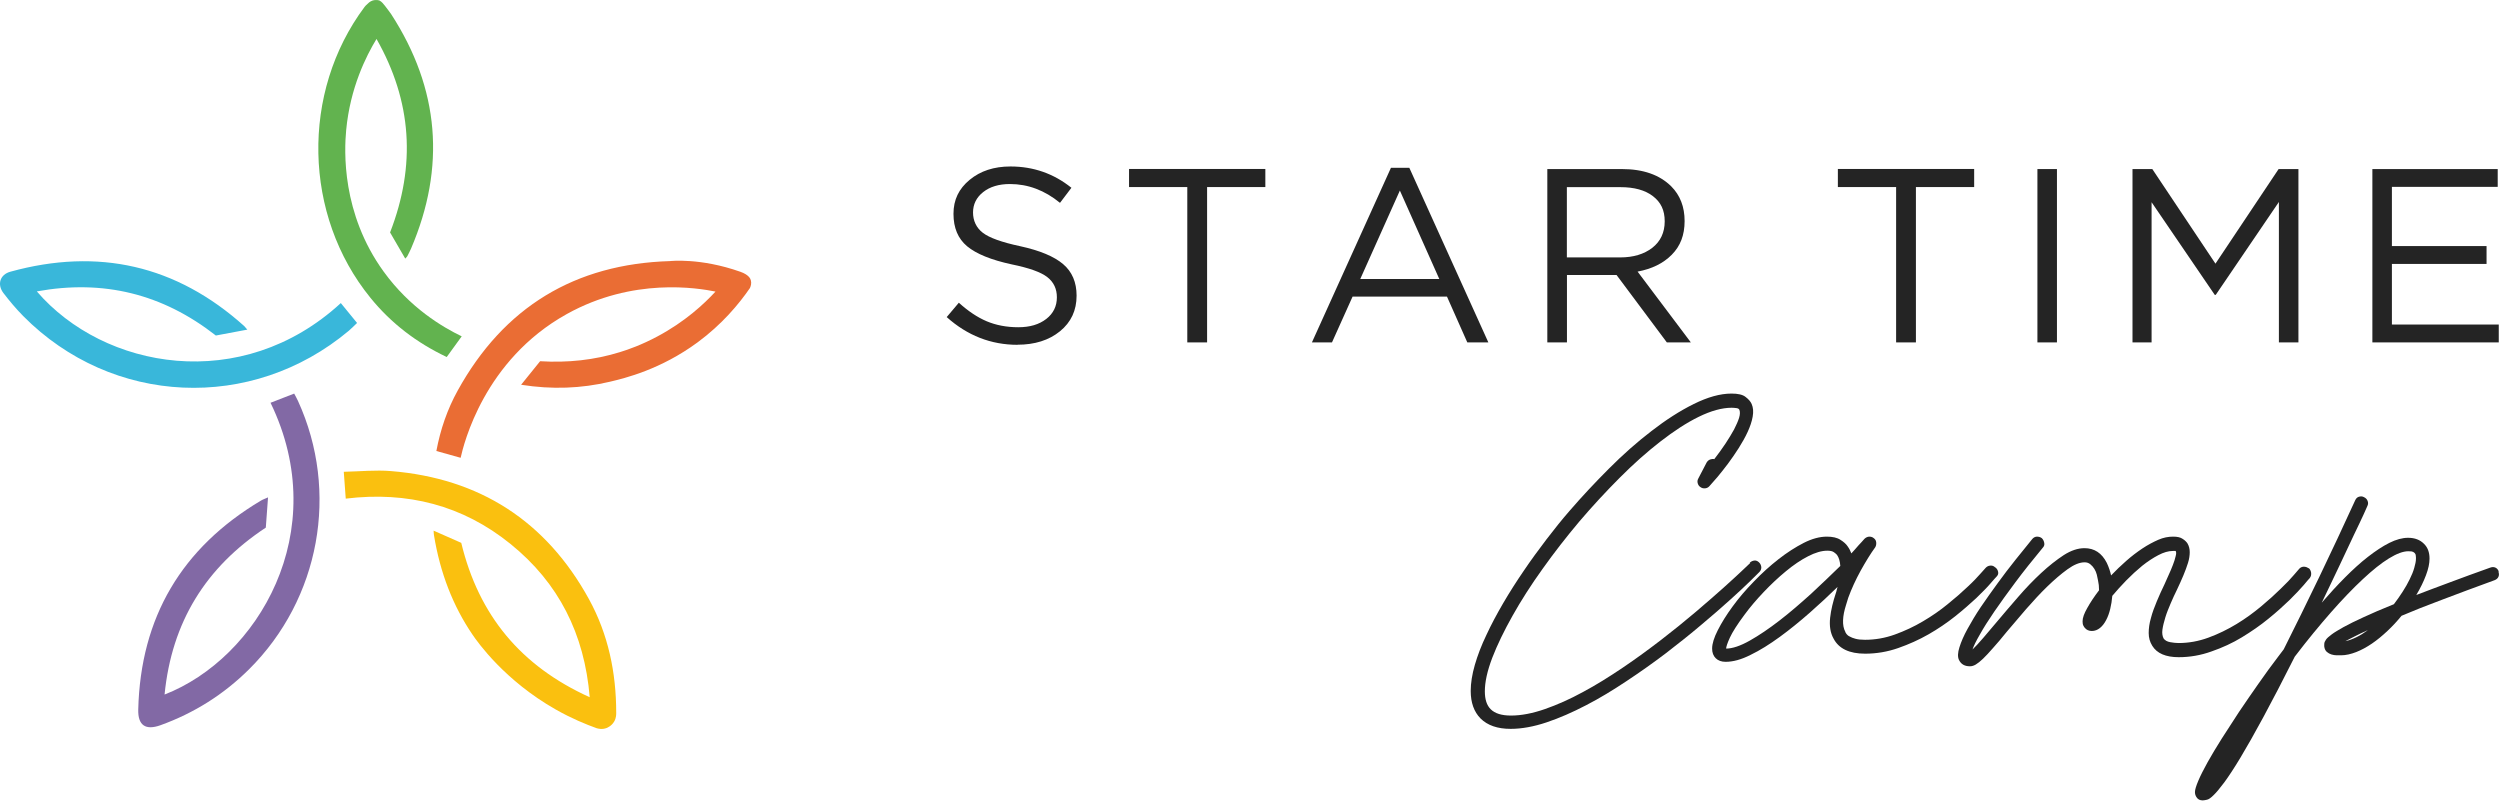
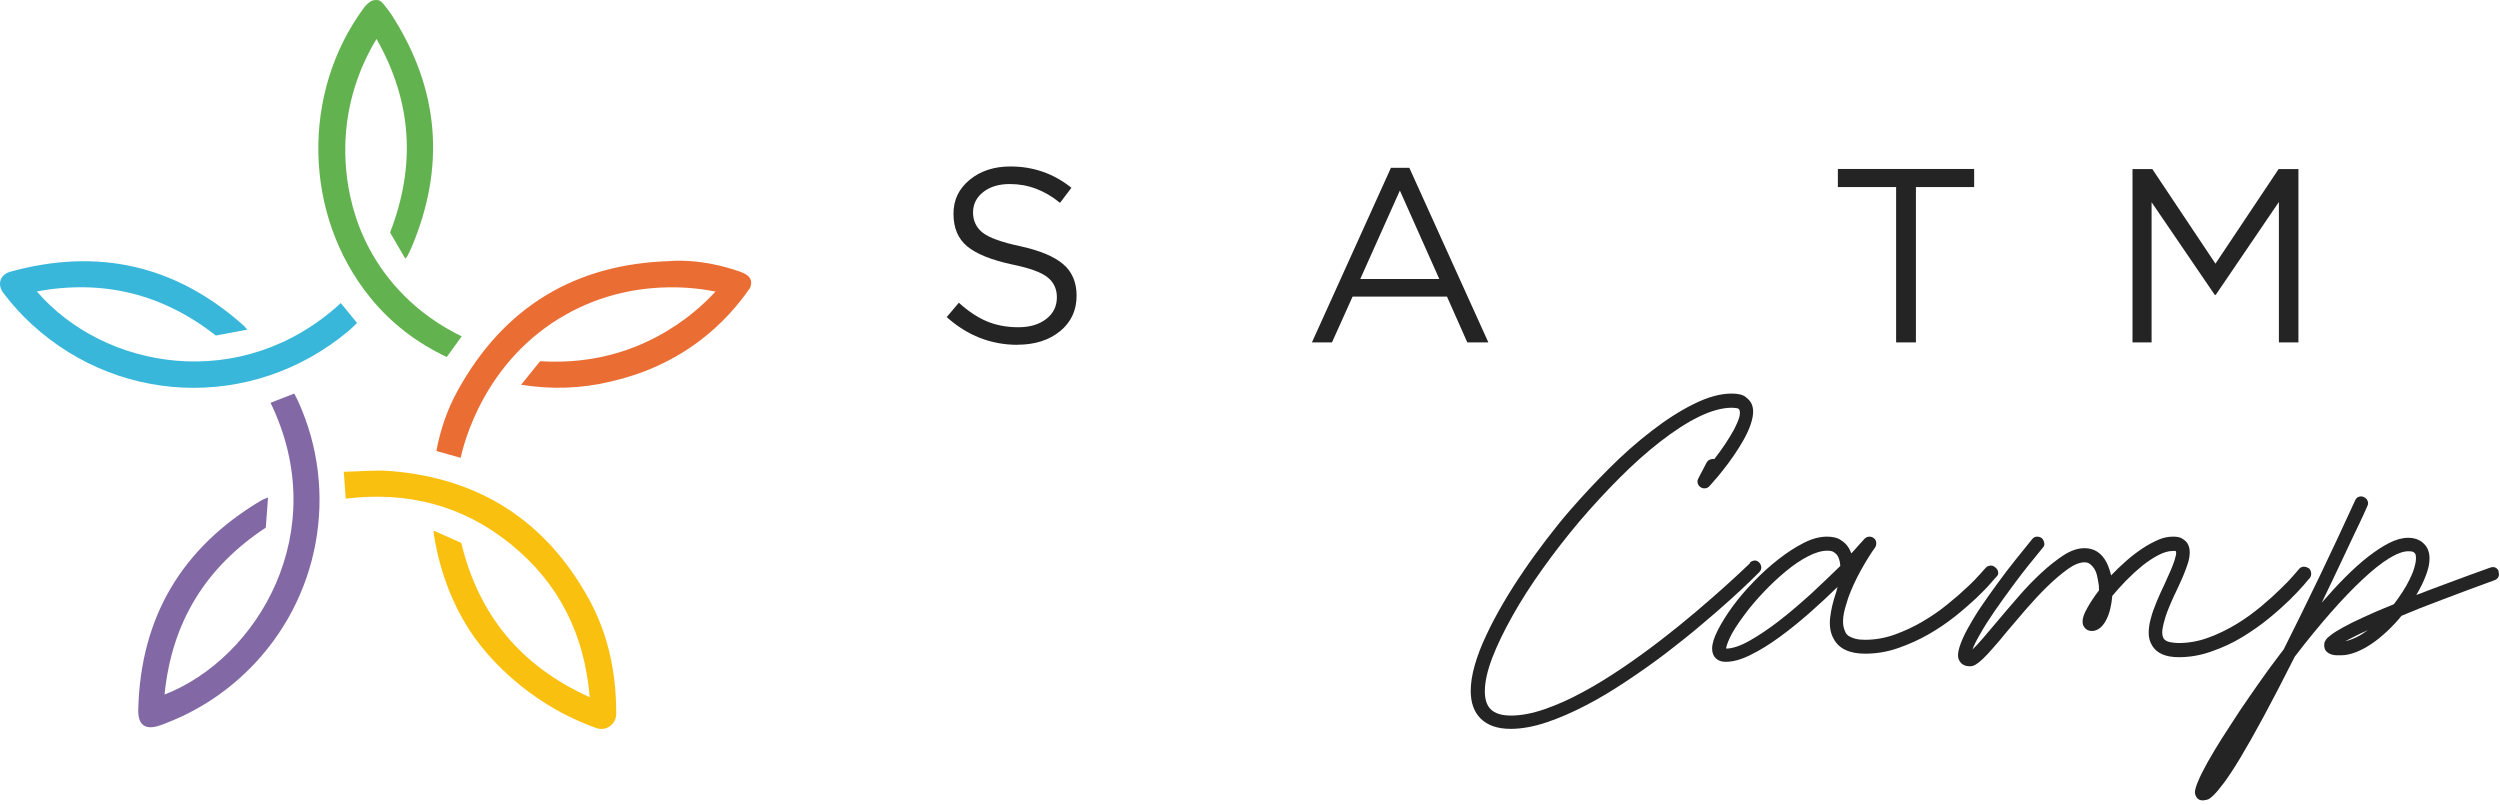
<svg xmlns="http://www.w3.org/2000/svg" viewBox="0 0 196.354 63.227" fill="none">
  <g clip-path="url(#clip0_1_406)">
    <path d="M46.87 57.198C46.03 56.896 44.895 56.434 43.64 55.72C39.654 53.458 37.531 50.467 37.11 49.844C35.583 47.603 34.567 44.998 34.084 42.028C34.07 41.951 34.07 41.874 34.056 41.678C34.841 42.021 35.548 42.336 36.228 42.637C37.601 48.324 40.908 52.316 46.317 54.761C45.903 49.781 43.879 45.782 40.102 42.728C36.34 39.681 31.989 38.575 27.155 39.163C27.106 38.477 27.057 37.833 27.001 37.055C28.276 37.027 29.495 36.901 30.7 36.999C37.678 37.567 42.891 40.928 46.261 47.064C47.774 49.823 48.398 52.834 48.398 55.979C48.398 56.077 48.412 56.378 48.237 56.672C48.033 57.023 47.697 57.156 47.648 57.177C47.284 57.317 46.975 57.226 46.877 57.198H46.87Z" fill="#FAC00F" />
    <path d="M29.838 0.069C29.937 0.111 30.035 0.174 30.525 0.839C30.595 0.937 30.7 1.077 30.728 1.119C34.519 6.974 35.023 13.117 32.284 19.525C32.2 19.728 32.087 19.924 31.989 20.127C31.961 20.176 31.912 20.218 31.828 20.309C31.415 19.602 31.022 18.923 30.637 18.257C32.683 12.991 32.354 7.955 29.572 3.059C28.759 4.397 27.505 6.883 27.19 10.21C27.036 11.842 26.819 16.758 30.133 21.332C32.207 24.196 34.771 25.695 36.263 26.417C35.871 26.956 35.478 27.495 35.086 28.041C32.725 26.921 30.721 25.394 29.096 23.391C23.813 16.899 23.624 7.248 28.633 0.545C28.689 0.468 28.759 0.405 28.759 0.405C28.928 0.237 29.047 0.125 29.229 0.055C29.278 0.034 29.558 -0.057 29.838 0.055V0.069Z" fill="#62B34F" />
    <path d="M58.907 22.614C58.024 23.902 56.7 25.478 54.794 26.886C51.894 29.022 49.091 29.701 47.907 29.981C45.651 30.514 43.367 30.605 40.929 30.22C41.462 29.561 41.931 28.98 42.421 28.371C44.593 28.504 46.688 28.279 48.692 27.656C49.358 27.453 50.402 27.082 51.621 26.431C53.793 25.275 55.292 23.881 56.196 22.901C54.802 22.621 49.729 21.766 44.516 24.666C38.007 28.286 36.417 34.898 36.179 35.956C35.555 35.78 34.939 35.613 34.273 35.423C34.588 33.735 35.135 32.146 35.948 30.675C39.57 24.119 45.154 20.73 52.63 20.506C52.63 20.506 55.005 20.232 58.151 21.346C58.802 21.577 58.935 21.878 58.97 22.004C59.04 22.242 58.97 22.474 58.907 22.607V22.614Z" fill="#EA6D34" />
    <path d="M12.911 54.557C20.233 51.714 26.167 41.768 21.248 31.634C21.851 31.403 22.447 31.172 23.105 30.913C23.21 31.109 23.315 31.298 23.406 31.494C26.664 38.624 25.123 47.042 19.56 52.568C17.563 54.55 15.244 56.007 12.603 56.96C11.433 57.38 10.823 56.974 10.858 55.72C11.04 48.485 14.27 43.029 20.485 39.324C20.632 39.233 20.807 39.177 21.052 39.065C20.989 39.92 20.933 40.683 20.877 41.439C16.162 44.549 13.486 48.856 12.925 54.557H12.911Z" fill="#8269A5" />
    <path d="M19.413 25.891C18.502 26.066 17.71 26.213 16.954 26.353C12.764 23.076 8.119 21.934 2.892 22.887C8.161 29.015 18.971 30.976 26.769 23.804C27.176 24.308 27.589 24.806 28.045 25.366C27.827 25.569 27.624 25.786 27.4 25.975C19.777 32.369 8.805 31.879 1.82 24.82C1.267 24.259 0.748 23.643 0.272 23.02C-0.247 22.34 -0.001 21.563 0.818 21.339C7.705 19.441 13.843 20.82 19.182 25.611C19.238 25.667 19.287 25.73 19.427 25.891H19.413Z" fill="#39B7DA" />
    <path d="M79.919 27.082C77.831 27.082 75.974 26.354 74.356 24.904L75.309 23.776C76.038 24.435 76.766 24.925 77.495 25.233C78.23 25.541 79.057 25.702 79.975 25.702C80.893 25.702 81.615 25.485 82.175 25.051C82.735 24.617 83.009 24.049 83.009 23.349C83.009 22.691 82.764 22.165 82.266 21.773C81.776 21.381 80.837 21.045 79.463 20.765C77.845 20.415 76.675 19.938 75.96 19.343C75.246 18.748 74.888 17.9 74.888 16.794C74.888 15.687 75.309 14.826 76.157 14.125C77.004 13.425 78.069 13.075 79.365 13.075C81.166 13.075 82.764 13.635 84.151 14.749L83.254 15.932C82.049 14.945 80.739 14.454 79.324 14.454C78.455 14.454 77.754 14.665 77.222 15.085C76.689 15.505 76.423 16.044 76.423 16.689C76.423 17.333 76.682 17.893 77.194 18.285C77.705 18.678 78.679 19.028 80.122 19.336C81.663 19.672 82.791 20.141 83.499 20.744C84.207 21.346 84.557 22.172 84.557 23.223C84.557 24.379 84.123 25.31 83.254 26.017C82.385 26.725 81.271 27.075 79.905 27.075L79.919 27.082Z" fill="#242424" />
-     <path d="M93.252 26.893V14.692H88.677V13.271H99.382V14.692H94.807V26.893H93.252Z" fill="#242424" />
    <path d="M103.04 26.893L109.247 13.18H110.691L116.898 26.893H115.245L113.647 23.293H106.235L104.616 26.893H103.04ZM106.837 21.913H113.045L109.948 14.966L106.837 21.913Z" fill="#242424" />
-     <path d="M121.529 26.893V13.278H127.386C129.061 13.278 130.35 13.733 131.261 14.636C131.961 15.337 132.312 16.247 132.312 17.361C132.312 18.474 131.975 19.329 131.303 20.008C130.63 20.688 129.734 21.122 128.619 21.332L132.802 26.893H130.917L126.966 21.598H123.071V26.893H121.536H121.529ZM123.064 20.218H127.246C128.283 20.218 129.124 19.966 129.776 19.462C130.42 18.958 130.749 18.264 130.749 17.382C130.749 16.499 130.441 15.883 129.825 15.407C129.208 14.931 128.353 14.699 127.267 14.699H123.064V20.225V20.218Z" fill="#242424" />
    <path d="M148.924 26.893V14.692H144.349V13.271H155.054V14.692H150.479V26.893H148.924Z" fill="#242424" />
-     <path d="M160.022 26.893V13.278H161.556V26.893H160.022Z" fill="#242424" />
    <path d="M167.49 26.893V13.278H169.046L174.006 20.709L178.966 13.278H180.522V26.893H178.988V15.862L174.027 23.16H173.95L168.989 15.883V26.893H167.49Z" fill="#242424" />
-     <path d="M186.33 26.893V13.278H196.174V14.678H187.864V19.329H195.298V20.73H187.864V25.492H196.272V26.893H186.33Z" fill="#242424" />
    <path d="M137.429 44.2C137.538 44.093 137.659 44.039 137.795 44.026C137.93 44.012 138.052 44.066 138.16 44.173C138.268 44.28 138.322 44.401 138.336 44.549C138.336 44.696 138.295 44.817 138.187 44.924C138.119 44.991 137.889 45.219 137.483 45.621C137.078 46.024 136.55 46.506 135.901 47.096C135.251 47.686 134.494 48.343 133.614 49.081C132.748 49.818 131.815 50.556 130.841 51.306C129.853 52.057 128.825 52.782 127.756 53.492C126.687 54.203 125.632 54.847 124.563 55.396C123.508 55.946 122.467 56.402 121.465 56.737C120.464 57.072 119.517 57.246 118.651 57.246C117.623 57.246 116.838 56.978 116.283 56.429C115.769 55.906 115.512 55.182 115.512 54.27C115.512 53.653 115.621 52.969 115.837 52.218C116.054 51.468 116.351 50.69 116.744 49.872C117.122 49.054 117.569 48.222 118.069 47.364C118.57 46.506 119.111 45.662 119.679 44.83C120.248 43.985 120.843 43.181 121.452 42.377C122.061 41.585 122.656 40.834 123.264 40.137C124.225 39.024 125.253 37.925 126.363 36.812C127.472 35.699 128.581 34.72 129.718 33.848C130.841 32.977 131.95 32.266 133.032 31.73C134.115 31.194 135.102 30.912 135.995 30.912C136.496 30.912 136.875 30.992 137.105 31.18C137.334 31.354 137.497 31.542 137.578 31.73C137.7 32.011 137.727 32.333 137.659 32.722C137.592 33.111 137.456 33.5 137.267 33.916C137.078 34.331 136.834 34.76 136.564 35.189C136.293 35.618 136.009 36.021 135.725 36.409C135.441 36.798 135.157 37.133 134.9 37.455C134.629 37.764 134.426 38.005 134.264 38.179C134.169 38.287 134.061 38.34 133.925 38.354C133.79 38.367 133.668 38.34 133.56 38.26C133.452 38.193 133.384 38.099 133.344 37.965C133.303 37.831 133.317 37.71 133.384 37.59L134.047 36.316C134.115 36.208 134.21 36.128 134.318 36.088C134.426 36.047 134.548 36.034 134.642 36.061C134.967 35.645 135.251 35.243 135.522 34.841C135.792 34.438 136.009 34.063 136.198 33.728C136.374 33.379 136.509 33.084 136.591 32.816C136.672 32.548 136.672 32.347 136.618 32.199C136.591 32.119 136.509 32.065 136.374 32.052C136.239 32.038 136.117 32.025 136.009 32.025C135.251 32.025 134.385 32.266 133.425 32.735C132.464 33.205 131.463 33.862 130.408 34.68C129.352 35.498 128.283 36.45 127.202 37.536C126.119 38.622 125.064 39.762 124.036 40.969C123.021 42.175 122.061 43.409 121.154 44.683C120.248 45.943 119.463 47.177 118.8 48.357C118.137 49.537 117.596 50.649 117.203 51.668C116.811 52.701 116.622 53.572 116.622 54.297C116.622 54.927 116.77 55.396 117.082 55.705C117.42 56.04 117.948 56.201 118.678 56.201C119.49 56.201 120.383 56.026 121.344 55.691C122.304 55.356 123.305 54.913 124.333 54.35C125.361 53.801 126.39 53.157 127.445 52.446C128.5 51.736 129.501 50.998 130.462 50.261C131.422 49.523 132.329 48.786 133.168 48.075C134.007 47.364 134.737 46.721 135.373 46.157C135.995 45.595 136.496 45.138 136.875 44.776C137.254 44.415 137.443 44.24 137.456 44.227L137.429 44.2Z" fill="#242424" />
    <path d="M156.722 44.569C156.843 44.662 156.911 44.782 156.939 44.929C156.966 45.075 156.911 45.195 156.803 45.301C156.763 45.341 156.6 45.514 156.329 45.833C156.058 46.152 155.679 46.525 155.218 46.977C154.744 47.416 154.202 47.895 153.551 48.414C152.914 48.92 152.21 49.399 151.465 49.824C150.719 50.25 149.92 50.609 149.08 50.902C148.24 51.195 147.373 51.341 146.492 51.341C145.245 51.341 144.419 50.942 144.012 50.157C143.755 49.705 143.674 49.159 143.741 48.521C143.809 47.895 143.972 47.244 144.188 46.591C144.216 46.512 144.243 46.432 144.256 46.352C144.27 46.272 144.297 46.179 144.324 46.099C143.66 46.751 142.928 47.43 142.143 48.122C141.356 48.813 140.571 49.452 139.785 50.024C138.999 50.596 138.24 51.075 137.495 51.434C136.763 51.807 136.113 51.98 135.53 51.98C135.205 51.98 134.947 51.886 134.758 51.7C134.568 51.514 134.473 51.261 134.473 50.942C134.473 50.556 134.622 50.077 134.921 49.492C135.219 48.906 135.598 48.294 136.086 47.629C136.56 46.977 137.115 46.326 137.752 45.674C138.376 45.022 139.026 44.436 139.69 43.918C140.354 43.399 141.018 42.973 141.668 42.64C142.319 42.308 142.928 42.148 143.484 42.148C143.931 42.148 144.297 42.228 144.554 42.401C144.812 42.561 145.002 42.734 145.123 42.92C145.191 43.013 145.245 43.106 145.286 43.186C145.327 43.266 145.367 43.372 145.408 43.465C145.611 43.239 145.801 43.04 145.964 42.84C146.139 42.654 146.302 42.481 146.437 42.321C146.546 42.215 146.668 42.161 146.803 42.148C146.939 42.148 147.061 42.175 147.169 42.268C147.278 42.348 147.346 42.454 147.359 42.587C147.373 42.72 147.359 42.853 147.291 42.973C146.912 43.492 146.532 44.117 146.139 44.822C145.746 45.541 145.421 46.246 145.164 46.951C145.069 47.257 145.015 47.443 144.988 47.523C144.852 47.949 144.771 48.348 144.757 48.707C144.744 49.066 144.798 49.372 144.934 49.625C144.934 49.665 144.974 49.718 145.029 49.798C145.082 49.864 145.164 49.944 145.286 49.997C145.394 50.064 145.543 50.117 145.733 50.17C145.923 50.223 146.166 50.25 146.478 50.25C147.264 50.25 148.05 50.117 148.822 49.838C149.595 49.558 150.34 49.212 151.031 48.8C151.735 48.388 152.386 47.935 152.969 47.456C153.565 46.977 154.08 46.525 154.527 46.099C154.974 45.687 155.313 45.328 155.556 45.048C155.801 44.769 155.936 44.623 155.95 44.609C156.044 44.503 156.166 44.436 156.315 44.423C156.464 44.41 156.586 44.45 156.695 44.556L156.722 44.569ZM135.557 50.942C136.072 50.942 136.695 50.729 137.427 50.317C138.159 49.904 138.945 49.372 139.771 48.733C140.598 48.095 141.411 47.39 142.251 46.632C143.077 45.86 143.836 45.141 144.541 44.45C144.514 44.077 144.432 43.798 144.283 43.585C144.229 43.518 144.148 43.452 144.039 43.372C143.931 43.292 143.755 43.252 143.525 43.252C143.077 43.252 142.576 43.399 142.007 43.692C141.438 43.984 140.869 44.37 140.273 44.862C139.676 45.355 139.107 45.886 138.538 46.485C137.969 47.084 137.454 47.682 137.007 48.294C136.451 49.04 136.072 49.638 135.869 50.077C135.666 50.516 135.571 50.822 135.571 50.955L135.557 50.942Z" fill="#242424" />
    <path d="M181.332 44.618C181.44 44.714 181.494 44.838 181.521 44.989C181.535 45.14 181.508 45.277 181.413 45.401C181.373 45.441 181.211 45.62 180.941 45.95C180.658 46.279 180.294 46.663 179.822 47.13C179.35 47.582 178.81 48.077 178.163 48.598C177.529 49.12 176.827 49.6 176.085 50.053C175.344 50.505 174.534 50.876 173.698 51.164C172.862 51.466 171.999 51.617 171.122 51.617C170.097 51.617 169.409 51.315 169.045 50.725C168.856 50.423 168.762 50.094 168.762 49.724C168.762 49.353 168.815 48.955 168.937 48.543C169.045 48.118 169.207 47.692 169.395 47.239C169.584 46.787 169.786 46.334 170.002 45.894C170.097 45.675 170.205 45.441 170.326 45.167C170.448 44.893 170.569 44.632 170.663 44.371C170.758 44.11 170.839 43.891 170.879 43.685C170.933 43.493 170.933 43.356 170.879 43.273H170.825C170.825 43.273 170.771 43.273 170.758 43.273C170.731 43.273 170.704 43.273 170.663 43.273C170.312 43.273 169.935 43.383 169.517 43.603C169.099 43.822 168.68 44.097 168.249 44.44C167.831 44.783 167.413 45.167 167.008 45.579C166.603 45.991 166.239 46.402 165.902 46.8C165.875 47.157 165.821 47.486 165.74 47.829C165.659 48.159 165.551 48.461 165.416 48.708C165.281 48.969 165.12 49.174 164.931 49.325C164.742 49.476 164.526 49.559 164.297 49.559C164.068 49.559 163.879 49.476 163.744 49.312C163.704 49.271 163.663 49.202 163.622 49.12C163.582 49.037 163.569 48.914 163.569 48.79C163.569 48.529 163.69 48.186 163.933 47.761C164.176 47.322 164.486 46.855 164.863 46.361C164.863 46.073 164.837 45.826 164.783 45.593C164.756 45.455 164.729 45.305 164.688 45.14C164.648 44.975 164.58 44.824 164.499 44.687C164.418 44.55 164.31 44.426 164.176 44.317C164.041 44.207 163.892 44.165 163.731 44.165C163.339 44.165 162.894 44.344 162.382 44.714C161.869 45.085 161.343 45.538 160.79 46.073C160.237 46.608 159.684 47.212 159.131 47.843C158.578 48.488 158.079 49.079 157.62 49.614C157.202 50.135 156.838 50.561 156.528 50.904C156.231 51.247 155.975 51.521 155.746 51.741C155.53 51.947 155.341 52.098 155.179 52.194C155.017 52.29 154.869 52.331 154.721 52.331C154.302 52.331 154.019 52.166 153.857 51.823C153.75 51.59 153.763 51.26 153.898 50.835C154.033 50.41 154.235 49.929 154.532 49.394C154.828 48.859 155.165 48.283 155.584 47.665C156.002 47.047 156.447 46.43 156.905 45.799C157.364 45.167 157.823 44.563 158.295 43.974C158.767 43.383 159.198 42.848 159.603 42.354C159.698 42.23 159.819 42.162 159.967 42.148C160.116 42.148 160.25 42.176 160.372 42.272C160.48 42.382 160.534 42.505 160.561 42.656C160.588 42.807 160.534 42.93 160.426 43.04C159.643 43.987 158.929 44.879 158.295 45.73C157.661 46.581 157.108 47.349 156.636 48.035C156.164 48.722 155.786 49.325 155.503 49.833C155.206 50.341 155.017 50.739 154.923 51.013C155.152 50.794 155.435 50.492 155.786 50.08C156.137 49.668 156.474 49.271 156.798 48.886C157.337 48.241 157.917 47.569 158.511 46.883C159.104 46.196 159.711 45.565 160.318 45.003C160.925 44.44 161.519 43.974 162.085 43.603C162.665 43.232 163.205 43.054 163.717 43.054C164.499 43.054 165.079 43.438 165.47 44.207C165.632 44.55 165.74 44.879 165.808 45.195C166.185 44.797 166.576 44.426 166.995 44.056C167.413 43.685 167.831 43.37 168.262 43.081C168.694 42.793 169.112 42.574 169.517 42.395C169.921 42.217 170.312 42.148 170.677 42.148C171.014 42.148 171.257 42.203 171.432 42.326C171.608 42.436 171.729 42.56 171.81 42.684C171.931 42.889 171.985 43.122 171.985 43.37C171.985 43.616 171.945 43.905 171.85 44.207C171.756 44.509 171.634 44.838 171.486 45.195C171.338 45.551 171.162 45.936 170.974 46.334C170.812 46.663 170.65 47.006 170.488 47.39C170.326 47.775 170.178 48.131 170.07 48.488C169.962 48.845 169.881 49.161 169.841 49.449C169.8 49.737 169.841 49.97 169.935 50.149C170.043 50.3 170.218 50.396 170.448 50.437C170.677 50.478 170.906 50.505 171.108 50.505C171.891 50.505 172.673 50.368 173.455 50.08C174.238 49.792 174.966 49.435 175.667 49.01C176.369 48.584 177.003 48.118 177.596 47.624C178.19 47.13 178.702 46.663 179.134 46.238C179.579 45.812 179.916 45.455 180.159 45.167C180.402 44.879 180.537 44.728 180.55 44.714C180.644 44.591 180.766 44.522 180.914 44.509C181.062 44.509 181.197 44.536 181.305 44.632L181.332 44.618Z" fill="#242424" />
    <path d="M196.232 44.901C196.285 45.048 196.285 45.182 196.232 45.302C196.178 45.423 196.072 45.516 195.925 45.57C194.379 46.131 192.992 46.653 191.792 47.108C190.579 47.563 189.526 47.977 188.62 48.365C188.273 48.793 187.913 49.181 187.513 49.556C187.113 49.93 186.713 50.264 186.3 50.545C185.886 50.826 185.473 51.054 185.06 51.214C184.647 51.374 184.247 51.468 183.873 51.468C183.78 51.468 183.66 51.468 183.527 51.468C183.394 51.468 183.247 51.442 183.113 51.402C182.981 51.361 182.86 51.294 182.754 51.201C182.647 51.107 182.58 50.973 182.553 50.799C182.553 50.733 182.54 50.652 182.553 50.559C182.553 50.465 182.607 50.358 182.687 50.237C182.767 50.117 182.927 49.984 183.14 49.823C183.354 49.662 183.674 49.475 184.073 49.248C184.487 49.02 185.007 48.766 185.647 48.472C186.286 48.178 187.073 47.83 188.02 47.455C188.273 47.121 188.499 46.8 188.713 46.466C188.926 46.131 189.113 45.81 189.259 45.502C189.42 45.182 189.539 44.887 189.619 44.606C189.699 44.326 189.753 44.085 189.753 43.871C189.753 43.804 189.753 43.724 189.739 43.643C189.739 43.563 189.699 43.483 189.646 43.429C189.579 43.362 189.499 43.322 189.406 43.309C189.313 43.309 189.233 43.296 189.153 43.296C188.74 43.296 188.246 43.483 187.633 43.857C187.02 44.232 186.34 44.78 185.58 45.489C184.82 46.198 183.98 47.068 183.087 48.084C182.194 49.101 181.234 50.264 180.234 51.575C179.287 53.461 178.461 55.039 177.768 56.324C177.074 57.608 176.474 58.664 175.968 59.507C175.461 60.35 175.035 60.992 174.701 61.447C174.355 61.902 174.088 62.236 173.862 62.45C173.648 62.664 173.475 62.784 173.342 62.811C173.208 62.838 173.102 62.864 173.008 62.864C172.782 62.864 172.622 62.784 172.515 62.61C172.435 62.49 172.395 62.356 172.395 62.209C172.395 62.022 172.488 61.727 172.662 61.313C172.835 60.899 173.088 60.417 173.395 59.855C173.715 59.293 174.075 58.678 174.501 58.009C174.928 57.34 175.381 56.645 175.861 55.909C176.355 55.187 176.848 54.451 177.381 53.702C177.901 52.953 178.421 52.244 178.941 51.562C179.008 51.468 179.074 51.374 179.154 51.281C179.221 51.187 179.301 51.094 179.367 51C180.274 49.194 181.207 47.295 182.167 45.302C183.127 43.309 184.06 41.303 184.98 39.296C185.047 39.149 185.14 39.055 185.273 39.015C185.407 38.975 185.54 38.975 185.66 39.042C185.807 39.109 185.9 39.203 185.953 39.336C186.007 39.47 186.007 39.604 185.94 39.737C185.94 39.737 185.846 39.965 185.66 40.366C185.473 40.767 185.22 41.316 184.887 41.998C184.567 42.68 184.194 43.483 183.754 44.406C183.314 45.315 182.86 46.305 182.354 47.335C182.954 46.639 183.567 45.971 184.18 45.355C184.793 44.74 185.394 44.192 185.98 43.737C186.567 43.282 187.126 42.908 187.66 42.64C188.193 42.373 188.686 42.239 189.139 42.239C189.659 42.239 190.073 42.399 190.379 42.707C190.673 42.988 190.819 43.376 190.819 43.871C190.819 44.258 190.726 44.687 190.539 45.182C190.353 45.676 190.099 46.198 189.779 46.733C190.566 46.426 191.446 46.104 192.406 45.743C193.365 45.382 194.432 44.994 195.592 44.58C195.739 44.526 195.872 44.526 195.992 44.58C196.112 44.633 196.205 44.74 196.258 44.887L196.232 44.901ZM184.207 50.358C184.487 50.305 184.767 50.197 185.073 50.05C185.38 49.903 185.673 49.716 185.98 49.488C185.566 49.676 185.22 49.836 184.94 49.984C184.647 50.131 184.407 50.251 184.207 50.358Z" fill="#242424" />
  </g>
  <defs>
    <clipPath id="clip0_1_406">
      <rect width="49.052" height="15.795" fill="white" transform="scale(4.001)" />
    </clipPath>
  </defs>
</svg>